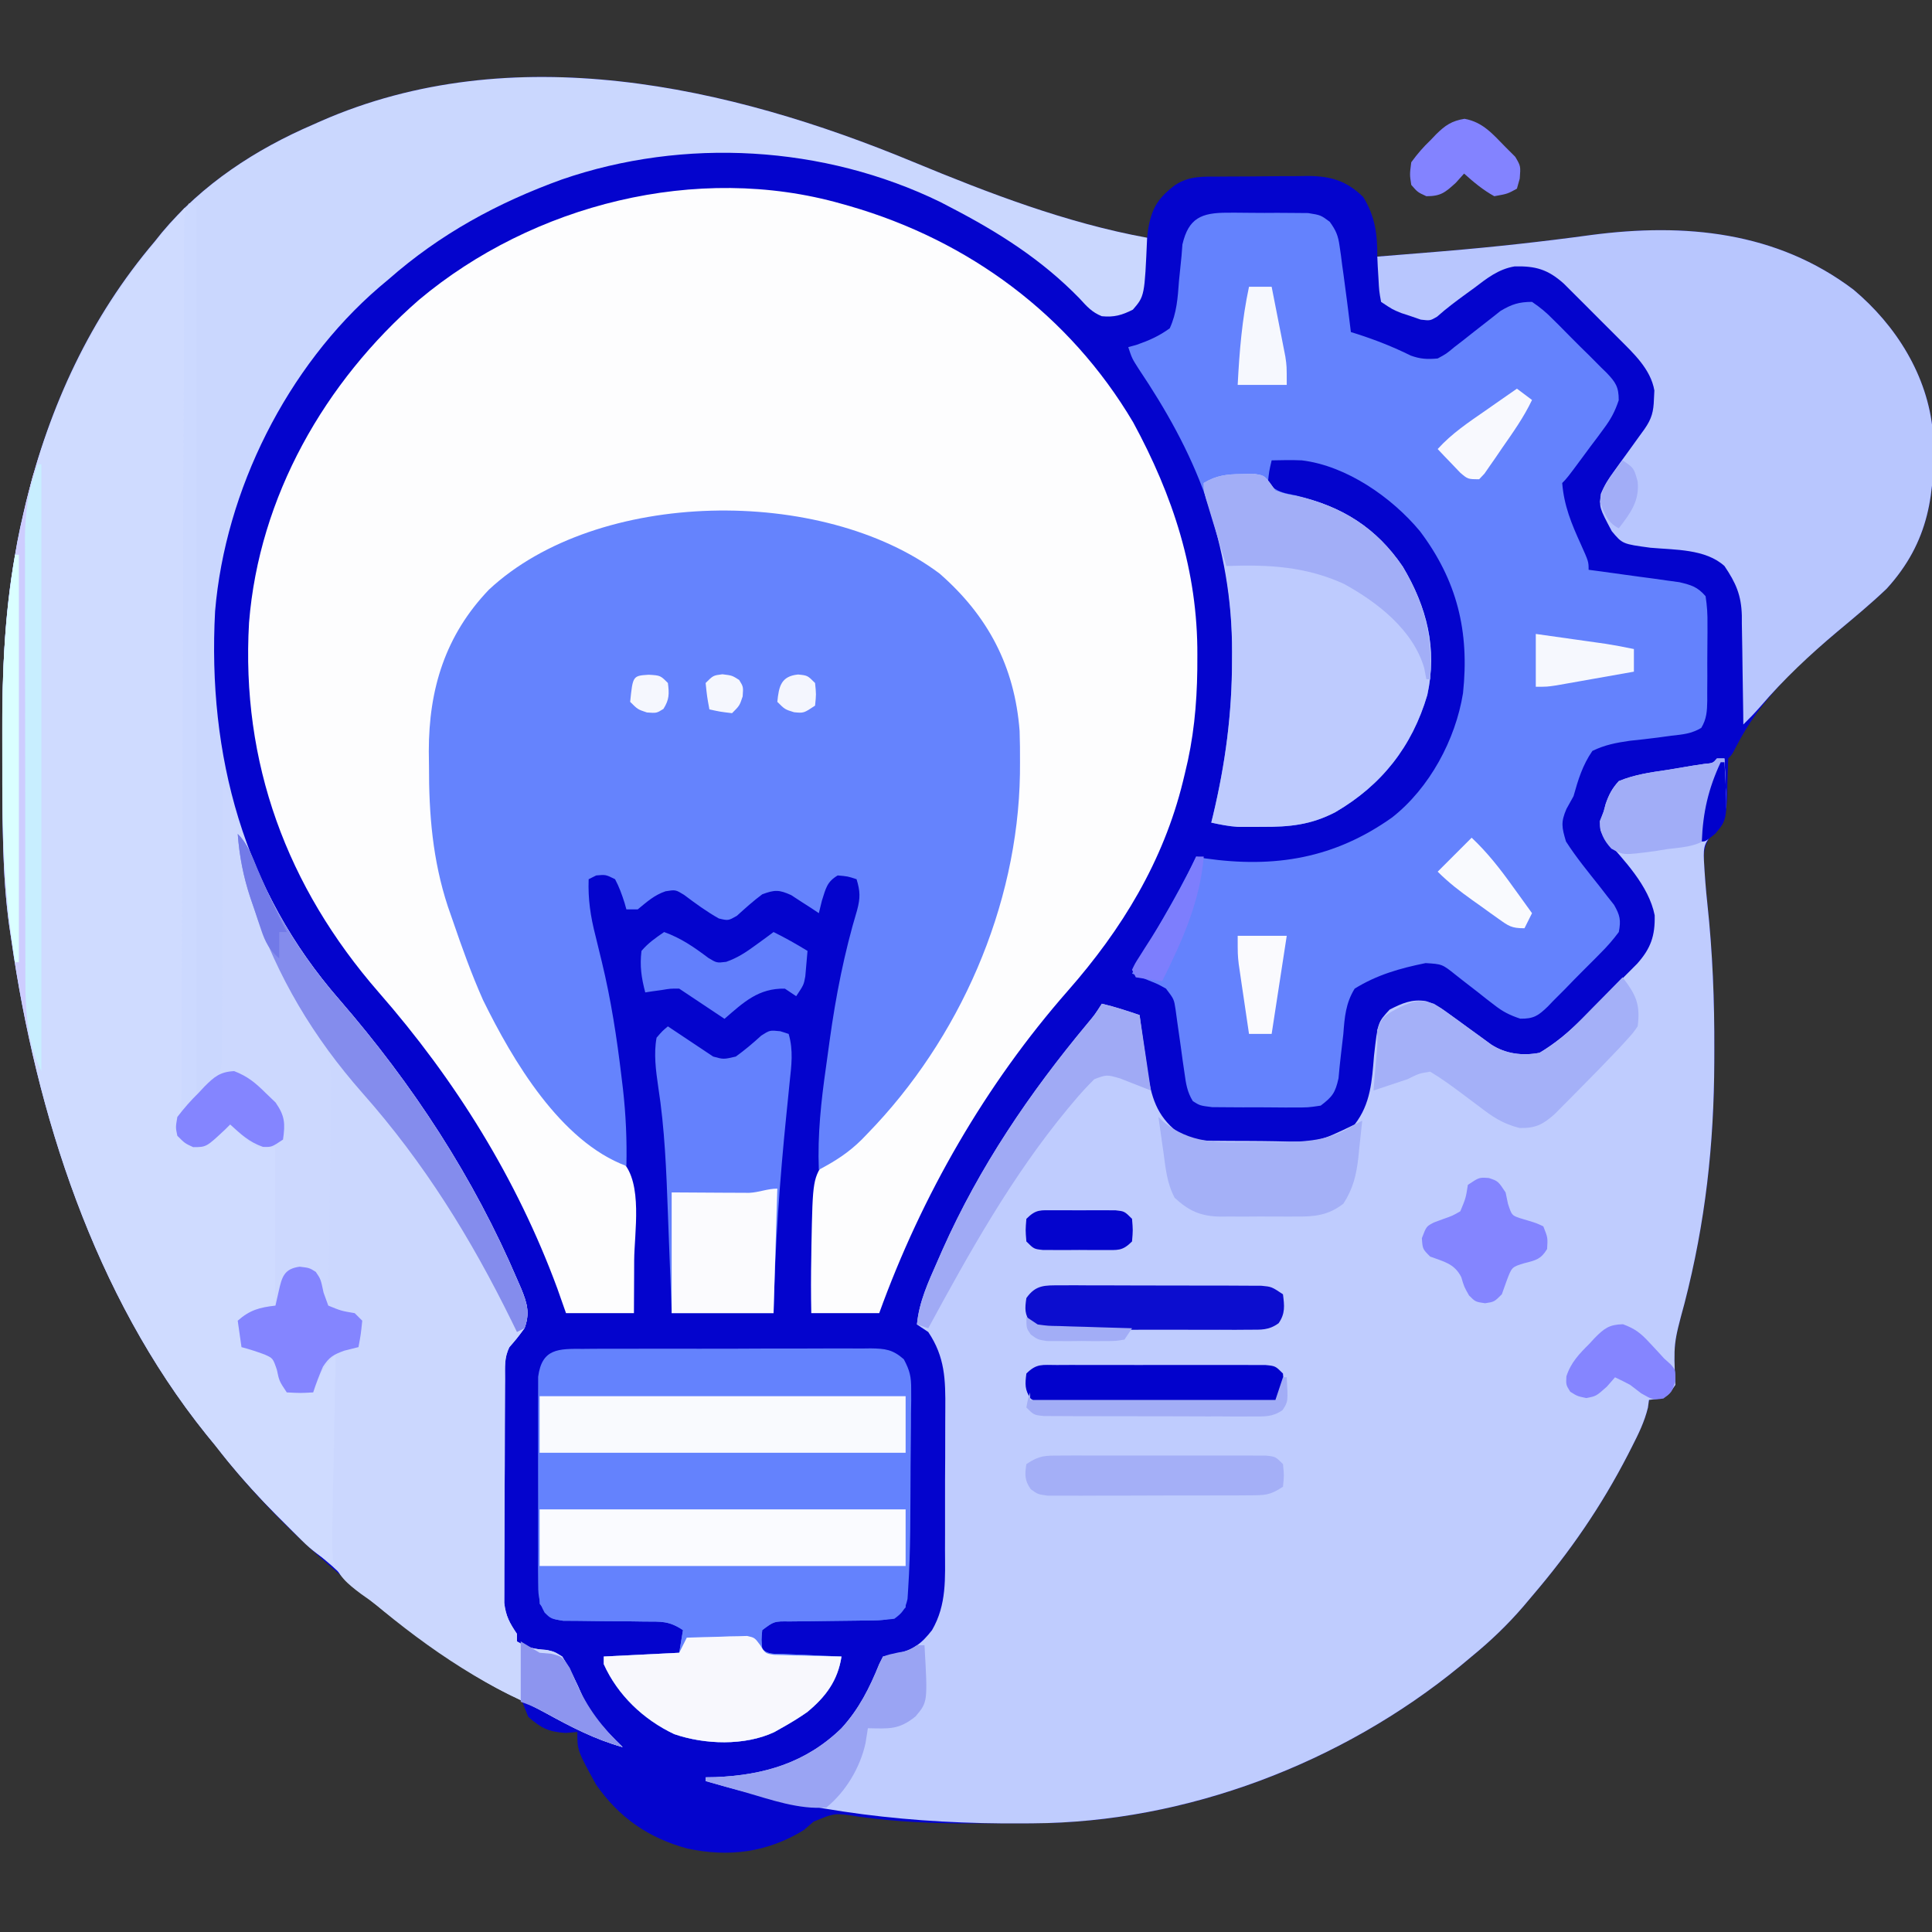
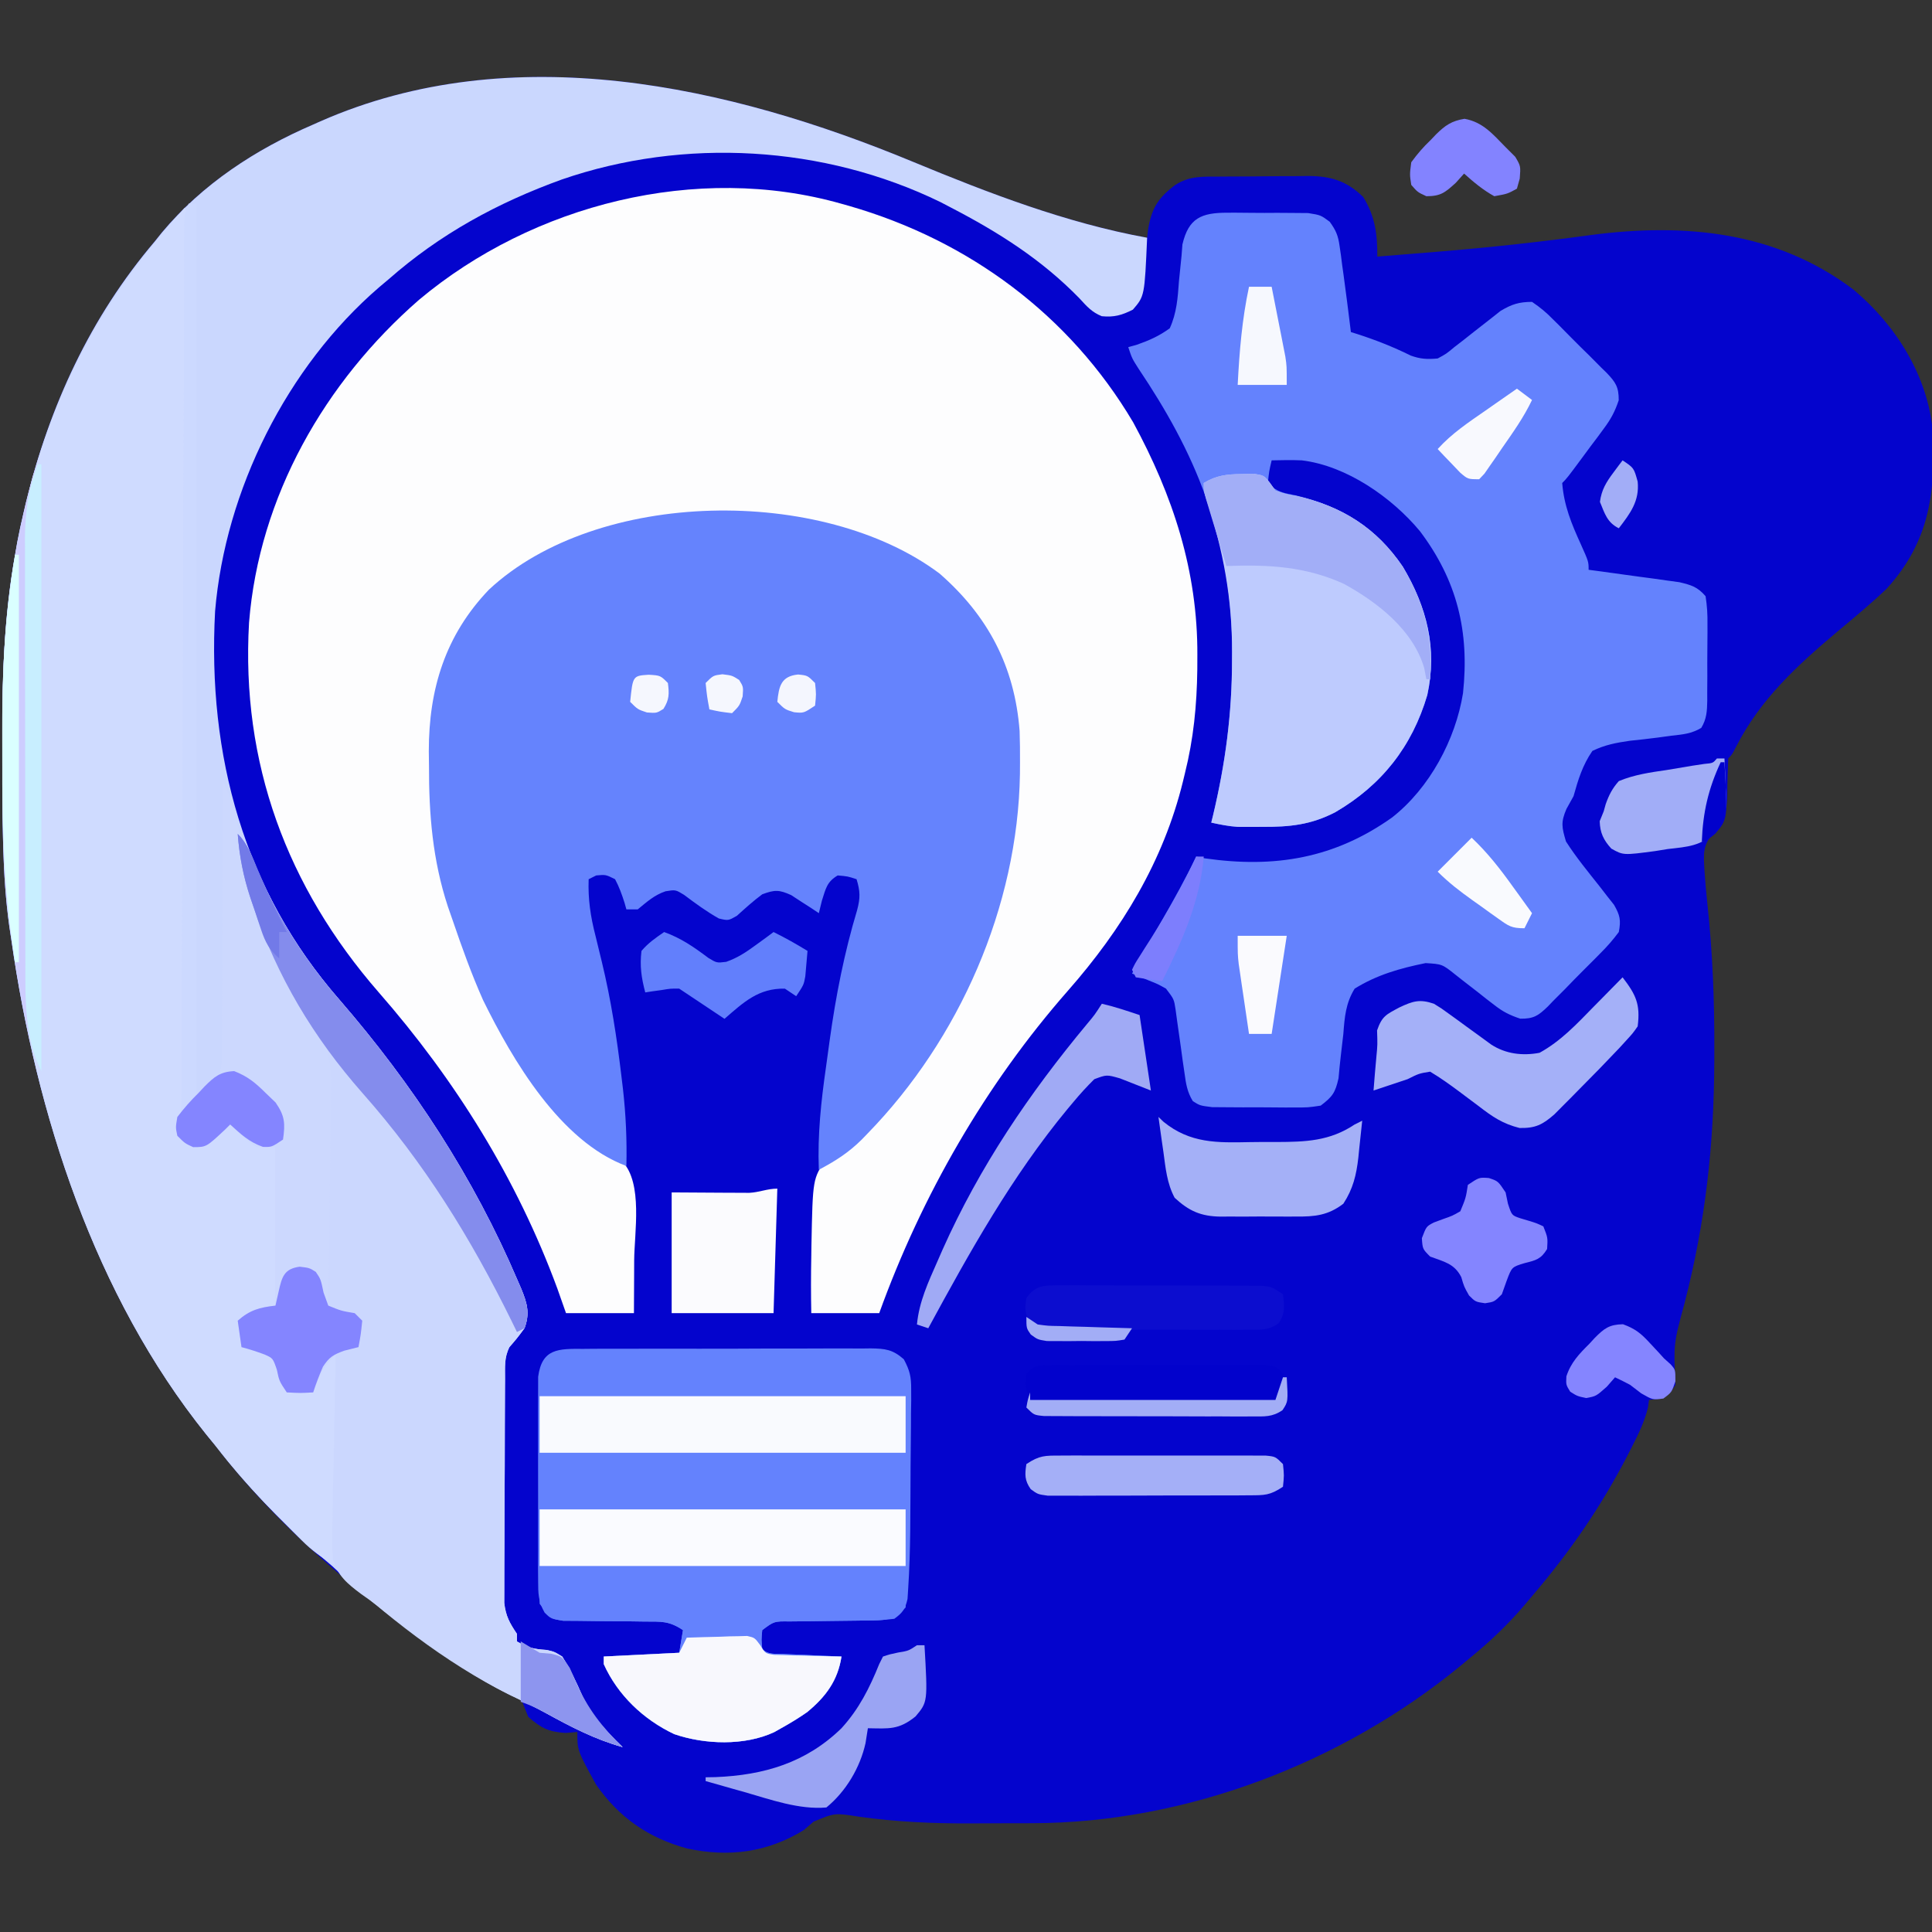
<svg xmlns="http://www.w3.org/2000/svg" version="1.1" width="512" height="512">
  <rect width="100%" height="100%" fill="#333333" stroke="none" />
  <path d="M0 0 C19.984 8.275 40.631 16.214 61.997 20.099 C62.06 19.519 62.124 18.938 62.189 18.341 C63.1 12.529 64.661 9.762 69.341 6.192 C73.207 3.639 76.794 3.919 81.294 3.896 C82.121 3.89 82.947 3.884 83.798 3.878 C85.55 3.869 87.302 3.862 89.054 3.858 C91.723 3.849 94.391 3.818 97.06 3.786 C98.763 3.78 100.466 3.774 102.169 3.771 C103.36 3.752 103.36 3.752 104.575 3.733 C110.591 3.757 114.804 4.966 119.247 9.286 C122.4 14.354 123.043 19.21 122.997 25.099 C128.144 24.693 133.29 24.275 138.435 23.849 C139.215 23.784 139.996 23.719 140.8 23.653 C153.82 22.564 166.773 21.14 179.718 19.369 C204.439 16.133 228.778 18.419 249.185 33.849 C260.438 43.283 268.863 56.622 270.217 71.509 C270.961 87.724 269.313 100.657 257.997 113.099 C253.8 117.108 249.331 120.804 244.874 124.519 C234.263 133.454 224.49 142.426 218.126 154.911 C216.997 157.099 216.997 157.099 215.997 158.099 C215.861 161.378 215.749 164.65 215.743 167.933 C215.603 171.946 215.211 174.269 212.478 177.302 C209.053 181.164 209.457 183.251 209.723 188.195 C209.921 191.008 210.163 193.787 210.467 196.588 C211.863 209.534 212.362 222.331 212.31 235.349 C212.308 236.33 212.306 237.311 212.303 238.321 C212.225 260.485 209.956 281.018 204.4 302.532 C201.5 313.217 201.5 313.217 201.997 324.099 C199.997 327.099 199.997 327.099 197.372 327.786 C196.589 327.889 195.805 327.992 194.997 328.099 C194.905 328.772 194.812 329.444 194.716 330.138 C193.813 333.856 192.227 337.087 190.497 340.474 C190.14 341.176 189.782 341.877 189.414 342.601 C182.303 356.382 174.082 368.308 163.997 380.099 C163.229 381.01 162.461 381.921 161.669 382.86 C157.46 387.741 152.983 392.021 147.997 396.099 C147.012 396.921 146.028 397.743 145.013 398.591 C113.648 424.332 72.268 440.211 31.529 440.267 C30.649 440.27 29.77 440.273 28.864 440.277 C27.012 440.282 25.16 440.284 23.308 440.284 C20.532 440.286 17.757 440.304 14.982 440.323 C5.044 440.354 -4.609 439.913 -14.454 438.53 C-20.788 437.521 -20.788 437.521 -26.378 439.849 C-27.677 440.962 -27.677 440.962 -29.003 442.099 C-38.678 448.023 -48.869 449.35 -59.878 446.974 C-70.134 444.184 -77.884 438.823 -84.003 430.099 C-89.003 421.011 -89.003 421.011 -89.003 416.099 C-90.034 416.181 -91.065 416.264 -92.128 416.349 C-96.692 416.054 -98.562 415.059 -102.003 412.099 C-102.676 410.435 -103.344 408.768 -104.003 407.099 C-105.66 406.409 -107.33 405.749 -109.003 405.099 C-122.002 398.18 -133.643 389.398 -145.003 380.099 C-145.621 379.598 -146.239 379.096 -146.876 378.58 C-160.878 367.176 -174 354.436 -185.003 340.099 C-185.774 339.156 -186.544 338.214 -187.339 337.243 C-216.956 300.385 -232.381 252.362 -239.003 206.099 C-239.18 204.92 -239.357 203.742 -239.54 202.528 C-241.417 188.892 -241.344 175.2 -241.318 161.46 C-241.314 158.726 -241.321 155.993 -241.339 153.259 C-241.449 136.641 -240.949 120.484 -238.003 104.099 C-237.804 102.966 -237.605 101.832 -237.4 100.665 C-236.908 98.083 -236.359 95.531 -235.753 92.974 C-235.544 92.079 -235.335 91.184 -235.119 90.262 C-228.91 64.722 -218.073 41.176 -201.003 21.099 C-200.375 20.314 -199.747 19.529 -199.1 18.72 C-188.359 5.875 -174.265 -3.334 -159.003 -9.901 C-158.376 -10.181 -157.749 -10.46 -157.104 -10.748 C-106.299 -33.092 -48.769 -20.234 0 0 Z " fill="#0404CD" transform="translate(242.003,42.901)" />
-   <path d="M0 0 C0.66 0 1.32 0 2 0 C2.136 2.543 2.234 5.08 2.312 7.625 C2.354 8.338 2.396 9.051 2.439 9.785 C2.533 13.849 2.281 16.13 -0.492 19.207 C-3.234 22.261 -3.623 23.091 -3.438 27.062 C-3.232 30.885 -2.943 34.684 -2.531 38.489 C-1.134 51.436 -0.636 64.233 -0.688 77.25 C-0.69 78.231 -0.692 79.212 -0.694 80.223 C-0.772 102.387 -3.041 122.919 -8.598 144.434 C-11.497 155.118 -11.497 155.118 -11 166 C-13 169 -13 169 -15.625 169.688 C-16.409 169.791 -17.192 169.894 -18 170 C-18.093 170.673 -18.186 171.346 -18.281 172.039 C-19.184 175.758 -20.77 178.988 -22.5 182.375 C-22.857 183.077 -23.215 183.779 -23.583 184.502 C-30.695 198.283 -38.915 210.209 -49 222 C-49.768 222.911 -50.537 223.823 -51.328 224.762 C-55.538 229.642 -60.014 233.922 -65 238 C-65.985 238.822 -66.97 239.645 -67.984 240.492 C-99.343 266.228 -140.582 281.98 -181.293 282.203 C-182.153 282.21 -183.013 282.217 -183.899 282.225 C-213.247 282.411 -239.733 279.309 -268 271 C-268 270.67 -268 270.34 -268 270 C-267.14 269.986 -266.28 269.972 -265.395 269.957 C-252.516 269.437 -241.391 266.144 -232 257 C-227.35 251.902 -224.57 246.353 -222 240 C-221.67 239.34 -221.34 238.68 -221 238 C-219.144 237.598 -219.144 237.598 -217.25 237.188 C-212.903 236.176 -210.789 234.585 -208 231 C-204.071 224.226 -204.545 217.245 -204.566 209.598 C-204.562 208.192 -204.557 206.786 -204.551 205.38 C-204.542 202.443 -204.544 199.505 -204.554 196.568 C-204.565 192.821 -204.545 189.075 -204.516 185.328 C-204.498 182.427 -204.498 179.527 -204.504 176.626 C-204.504 175.246 -204.498 173.865 -204.485 172.484 C-204.424 164.613 -204.545 158.645 -209 152 C-209.99 151.34 -210.98 150.68 -212 150 C-211.42 143.935 -208.99 138.764 -206.562 133.25 C-206.117 132.234 -205.672 131.219 -205.213 130.173 C-195.407 108.191 -182.23 88.752 -166.848 70.277 C-164.893 67.94 -164.893 67.94 -163 65 C-159.589 65.787 -156.315 66.883 -153 68 C-152.91 68.69 -152.82 69.381 -152.728 70.092 C-152.302 73.253 -151.839 76.407 -151.375 79.562 C-151.234 80.649 -151.094 81.735 -150.949 82.854 C-149.915 89.657 -148.53 94.598 -143 99 C-139.331 101.484 -135.517 101.323 -131.234 101.336 C-130.106 101.346 -130.106 101.346 -128.955 101.356 C-127.365 101.366 -125.774 101.371 -124.184 101.371 C-121.772 101.375 -119.361 101.411 -116.949 101.449 C-105.778 101.728 -105.778 101.728 -96 97 C-91.747 91.535 -91.422 85.486 -90.875 78.812 C-89.879 69.947 -89.879 69.947 -86.73 66.555 C-83.459 64.878 -80.801 63.703 -77.096 64.314 C-74.686 65.103 -73.042 66.193 -70.996 67.688 C-70.256 68.221 -69.515 68.755 -68.752 69.305 C-67.606 70.144 -67.606 70.144 -66.438 71 C-64.918 72.108 -63.396 73.212 -61.871 74.312 C-61.2 74.804 -60.529 75.295 -59.838 75.801 C-55.972 78.323 -51.48 78.855 -47 78 C-42.719 75.391 -39.215 72.472 -35.672 68.938 C-35.197 68.464 -34.722 67.991 -34.232 67.504 C-33.238 66.511 -32.247 65.516 -31.258 64.519 C-29.747 62.997 -28.226 61.486 -26.703 59.977 C-25.734 59.006 -24.765 58.035 -23.797 57.062 C-22.487 55.75 -22.487 55.75 -21.151 54.41 C-17.497 50.317 -16.368 46.98 -16.492 41.559 C-18.051 33.707 -24.653 26.919 -29.812 21.07 C-31 19 -31 19 -30.938 16.742 C-30.628 15.837 -30.319 14.932 -30 14 C-29.741 13.013 -29.741 13.013 -29.477 12.006 C-28.607 9.517 -27.793 7.948 -26 6 C-21.885 4.305 -17.701 3.697 -13.312 3.062 C-11.017 2.68 -8.721 2.296 -6.426 1.91 C-4.901 1.68 -4.901 1.68 -3.345 1.446 C-1.05 1.237 -1.05 1.237 0 0 Z " fill="#BFCCFE" transform="translate(455,201)" />
  <path d="M0 0 C19.984 8.275 40.631 16.214 61.997 20.099 C61.322 35.564 61.322 35.564 58.224 39.153 C55.327 40.629 53.234 41.221 49.986 40.899 C47.323 39.827 45.996 38.276 44.06 36.161 C34.079 25.904 22.63 18.65 9.997 12.099 C9.076 11.617 8.154 11.134 7.204 10.638 C-23.684 -4.399 -60.678 -6.519 -93.104 4.661 C-110.158 10.834 -125.334 19.086 -139.003 31.099 C-139.843 31.806 -140.684 32.514 -141.55 33.243 C-165.935 54.259 -182.312 87.005 -185.003 119.099 C-187.05 157.284 -177.411 192.929 -152.003 222.099 C-132.586 244.531 -116.484 269.104 -104.815 296.474 C-104.511 297.169 -104.207 297.865 -103.894 298.581 C-102.306 302.462 -101.54 305.097 -103.003 309.099 C-105.003 311.786 -105.003 311.786 -107.003 314.099 C-108.429 316.952 -108.146 319.391 -108.164 322.58 C-108.169 323.246 -108.174 323.911 -108.179 324.596 C-108.193 326.801 -108.2 329.007 -108.206 331.212 C-108.212 332.744 -108.217 334.276 -108.223 335.808 C-108.234 339.024 -108.239 342.239 -108.243 345.455 C-108.248 349.571 -108.272 353.686 -108.301 357.802 C-108.32 360.969 -108.325 364.135 -108.326 367.302 C-108.329 368.819 -108.337 370.336 -108.35 371.853 C-108.368 373.978 -108.366 376.103 -108.359 378.229 C-108.363 379.437 -108.366 380.646 -108.37 381.891 C-107.969 385.392 -106.946 387.211 -105.003 390.099 C-105.003 390.759 -105.003 391.419 -105.003 392.099 C-102.157 393.759 -100.589 394.126 -97.19 394.349 C-95.093 394.813 -95.093 394.813 -93.003 396.099 C-90.857 399.501 -89.234 402.936 -87.643 406.618 C-85.061 412.095 -81.312 415.909 -77.003 420.099 C-84.294 418.052 -90.639 414.756 -97.241 411.134 C-100.444 409.38 -103.702 407.787 -107.003 406.224 C-124.161 397.69 -140.041 385.092 -154.003 372.099 C-155.249 371.032 -156.499 369.97 -157.753 368.911 C-167.748 360.173 -176.865 350.581 -185.003 340.099 C-186.165 338.679 -186.165 338.679 -187.35 337.231 C-216.951 300.36 -232.381 252.367 -239.003 206.099 C-239.18 204.92 -239.357 203.742 -239.54 202.528 C-241.417 188.892 -241.344 175.2 -241.318 161.46 C-241.314 158.726 -241.321 155.993 -241.339 153.259 C-241.449 136.641 -240.949 120.484 -238.003 104.099 C-237.804 102.966 -237.605 101.832 -237.4 100.665 C-236.908 98.083 -236.359 95.531 -235.753 92.974 C-235.544 92.079 -235.335 91.184 -235.119 90.262 C-228.91 64.722 -218.073 41.176 -201.003 21.099 C-200.375 20.314 -199.747 19.529 -199.1 18.72 C-188.359 5.875 -174.265 -3.334 -159.003 -9.901 C-158.376 -10.181 -157.749 -10.46 -157.104 -10.748 C-106.299 -33.092 -48.769 -20.234 0 0 Z " fill="#CAD7FE" transform="translate(242.003,42.901)" />
  <path d="M0 0 C1.057 0.298 1.057 0.298 2.135 0.602 C33.745 9.736 60.466 29.461 77.312 57.938 C87.859 77.386 94.418 97.322 94.312 119.625 C94.305 121.476 94.305 121.476 94.298 123.365 C94.176 132.905 93.316 141.756 91 151 C90.834 151.691 90.667 152.381 90.496 153.093 C85.305 174.253 74.314 192.277 60.039 208.516 C38.156 233.441 21.263 262.838 10 294 C4.06 294 -1.88 294 -8 294 C-8.103 288.984 -8.101 284.012 -8 279 C-7.983 277.595 -7.983 277.595 -7.965 276.161 C-7.617 258.346 -7.617 258.346 -4.027 253.137 C-1.457 251.169 1.201 249.622 4 248 C27.064 227.875 40.153 196.761 45 167 C45.18 165.948 45.361 164.896 45.547 163.812 C47.781 145.013 47.056 123.907 34.961 108.383 C21.859 93.209 4.24 86.158 -15.5 84.181 C-41.906 82.27 -70.713 83.716 -91.75 101.625 C-101.672 111.051 -107.466 123.501 -108.161 137.165 C-108.669 178.137 -98.497 215.25 -69.562 245.75 C-66.151 249.137 -62.211 251.479 -58.039 253.836 C-52.581 259.629 -54.89 272.615 -54.938 280.062 C-54.943 281.419 -54.947 282.775 -54.951 284.131 C-54.963 287.421 -54.981 290.71 -55 294 C-60.94 294 -66.88 294 -73 294 C-73.763 291.834 -74.526 289.669 -75.312 287.438 C-86.024 258.389 -102.317 232.205 -122.656 208.957 C-146.975 181.029 -159.162 148.157 -157 111 C-154.336 77.599 -136.942 47.213 -111.938 25.438 C-81.781 0.17 -38.305 -10.891 0 0 Z " fill="#FDFDFE" transform="translate(223,54)" />
  <path d="M0 0 C0.695 -0.002 1.39 -0.005 2.106 -0.007 C3.572 -0.006 5.038 0.007 6.504 0.032 C8.743 0.066 10.979 0.053 13.219 0.033 C14.646 0.04 16.073 0.05 17.5 0.062 C19.441 0.079 19.441 0.079 21.422 0.095 C24.75 0.629 24.75 0.629 27.14 2.398 C28.819 4.725 29.38 6.081 29.762 8.895 C29.939 10.107 29.939 10.107 30.119 11.344 C30.224 12.18 30.329 13.017 30.438 13.879 C30.612 15.111 30.612 15.111 30.791 16.367 C31.13 18.786 31.445 21.206 31.75 23.629 C31.85 24.418 31.95 25.208 32.053 26.021 C32.288 27.89 32.52 29.76 32.75 31.629 C33.295 31.799 33.841 31.969 34.402 32.145 C39.332 33.729 43.966 35.563 48.609 37.859 C51.214 38.796 52.989 38.877 55.75 38.629 C58.042 37.39 58.042 37.39 60.184 35.602 C61.405 34.661 61.405 34.661 62.65 33.701 C63.488 33.038 64.325 32.375 65.188 31.691 C66.845 30.38 68.51 29.079 70.184 27.789 C70.916 27.208 71.649 26.626 72.404 26.028 C75.363 24.263 77.289 23.637 80.75 23.629 C82.988 25.145 84.553 26.447 86.402 28.352 C86.907 28.849 87.411 29.347 87.931 29.86 C88.991 30.915 90.042 31.979 91.084 33.051 C92.683 34.687 94.315 36.282 95.955 37.877 C96.981 38.908 98.006 39.941 99.027 40.977 C99.517 41.452 100.006 41.927 100.51 42.417 C102.906 44.932 103.753 46.179 103.727 49.702 C102.747 52.638 101.685 54.643 99.844 57.117 C99.265 57.905 98.686 58.694 98.09 59.506 C97.483 60.31 96.876 61.113 96.25 61.941 C95.339 63.176 95.339 63.176 94.41 64.436 C90.039 70.34 90.039 70.34 88.75 71.629 C89.226 77.635 91.196 82.386 93.666 87.818 C95.75 92.466 95.75 92.466 95.75 94.629 C96.547 94.734 97.344 94.84 98.165 94.948 C101.778 95.434 105.389 95.937 109 96.441 C110.254 96.607 111.509 96.773 112.801 96.943 C114.006 97.114 115.211 97.285 116.453 97.461 C117.563 97.613 118.674 97.765 119.817 97.921 C123.009 98.691 124.594 99.141 126.75 101.629 C127.144 104.24 127.288 106.426 127.246 109.035 C127.248 109.756 127.249 110.477 127.251 111.22 C127.249 112.743 127.237 114.267 127.217 115.79 C127.188 118.121 127.196 120.45 127.209 122.781 C127.203 124.262 127.194 125.742 127.184 127.223 C127.187 127.92 127.189 128.617 127.192 129.335 C127.139 132.077 127.037 134.155 125.599 136.531 C123.001 138.073 120.726 138.269 117.727 138.594 C116.541 138.756 115.355 138.917 114.133 139.084 C111.64 139.404 109.142 139.691 106.641 139.943 C102.99 140.476 100.076 141.019 96.75 142.629 C94.137 146.409 92.98 150.239 91.75 154.629 C91.131 155.743 90.513 156.856 89.875 158.004 C88.347 161.568 88.644 162.874 89.75 166.629 C92.474 170.883 95.689 174.773 98.822 178.729 C99.449 179.543 100.077 180.357 100.723 181.195 C101.303 181.927 101.883 182.659 102.481 183.412 C104.069 186.187 104.351 187.479 103.75 190.629 C102.201 192.699 100.747 194.381 98.93 196.184 C98.433 196.689 97.937 197.195 97.426 197.716 C96.375 198.78 95.317 199.837 94.253 200.888 C92.63 202.499 91.041 204.14 89.453 205.785 C88.426 206.816 87.398 207.844 86.367 208.871 C85.659 209.61 85.659 209.61 84.936 210.364 C82.416 212.799 81.205 213.634 77.648 213.592 C74.867 212.668 73.061 211.769 70.77 209.977 C70.081 209.447 69.392 208.918 68.682 208.373 C67.982 207.818 67.283 207.263 66.562 206.691 C65.153 205.599 63.743 204.506 62.332 203.414 C61.716 202.928 61.099 202.442 60.464 201.942 C56.943 199.132 56.943 199.132 52.547 198.859 C45.756 200.236 39.649 201.967 33.75 205.629 C31.371 209.485 31.084 213.164 30.75 217.629 C30.526 219.63 30.301 221.631 30.052 223.629 C29.823 225.542 29.647 227.46 29.473 229.379 C28.619 233.219 27.858 234.272 24.75 236.629 C21.406 237.131 21.406 237.131 17.465 237.125 C16.767 237.126 16.07 237.128 15.351 237.129 C13.881 237.128 12.411 237.116 10.941 237.095 C8.691 237.066 6.443 237.075 4.193 237.088 C2.763 237.082 1.333 237.073 -0.098 237.062 C-1.397 237.053 -2.697 237.043 -4.035 237.033 C-7.25 236.629 -7.25 236.629 -9.128 235.455 C-10.648 232.981 -10.953 230.847 -11.348 227.973 C-11.509 226.868 -11.671 225.763 -11.838 224.625 C-12.073 222.894 -12.073 222.894 -12.312 221.129 C-12.63 218.847 -12.954 216.565 -13.285 214.285 C-13.423 213.273 -13.561 212.26 -13.703 211.217 C-14.13 208.408 -14.13 208.408 -16.25 205.629 C-18.426 204.407 -18.426 204.407 -20.875 203.441 C-22.101 202.925 -22.101 202.925 -23.352 202.398 C-23.978 202.144 -24.605 201.891 -25.25 201.629 C-22.624 196.857 -19.957 192.111 -17.238 187.392 C-14.067 181.883 -11.002 176.362 -8.25 170.629 C-7.468 170.787 -6.685 170.946 -5.879 171.109 C12.553 173.748 28.384 171.118 43.676 160.262 C53.571 152.495 60.478 139.68 62.461 127.336 C64.205 111.007 60.91 97.481 51.047 84.395 C43.63 75.464 31.629 67.073 19.75 65.629 C18.314 65.566 16.875 65.542 15.438 65.566 C13.612 65.597 13.612 65.597 11.75 65.629 C11.072 68.53 11.072 68.53 10.75 71.629 C13.236 74.115 14.833 74.224 18.25 74.941 C30.318 77.843 39.491 83.474 46.5 93.816 C52.889 104.519 55.691 115.463 53 127.816 C48.974 141.455 40.924 151.697 28.633 158.863 C22.147 162.241 16.475 162.791 9.25 162.754 C8.504 162.758 7.757 162.762 6.988 162.766 C6.26 162.764 5.532 162.763 4.781 162.762 C4.127 162.761 3.473 162.759 2.799 162.758 C0.387 162.606 -1.892 162.145 -4.25 161.629 C-4.099 161.014 -3.947 160.399 -3.791 159.766 C-0.496 145.935 1.261 132.681 1.25 118.504 C1.254 117.829 1.258 117.154 1.262 116.459 C1.299 103.195 -0.57 90.187 -4.938 77.629 C-5.192 76.887 -5.446 76.145 -5.708 75.38 C-10.046 63.157 -16.258 52.16 -23.465 41.422 C-25.25 38.629 -25.25 38.629 -26.25 35.629 C-25.101 35.305 -25.101 35.305 -23.929 34.975 C-20.652 33.822 -18.066 32.677 -15.25 30.629 C-13.402 26.57 -13.128 22.545 -12.812 18.129 C-12.599 15.888 -12.371 13.648 -12.129 11.41 C-12.014 9.926 -12.014 9.926 -11.897 8.412 C-10.266 1.395 -6.834 -0.004 0 0 Z " fill="#6482FD" transform="translate(325.25,56.371)" />
  <path d="M0 0 C12.809 11.189 19.893 24.592 21.206 41.686 C21.303 44.481 21.329 47.265 21.312 50.062 C21.307 51.068 21.301 52.074 21.295 53.111 C20.73 88.275 5.241 123.436 -19.125 148.438 C-19.604 148.934 -20.082 149.431 -20.575 149.942 C-24.096 153.454 -27.644 155.703 -32 158 C-32.367 148.711 -31.399 139.815 -30.083 130.648 C-29.753 128.335 -29.44 126.02 -29.129 123.705 C-27.513 112.014 -25.262 100.509 -21.854 89.197 C-20.982 85.932 -21.033 84.192 -22 81 C-24.345 80.23 -24.345 80.23 -27 80 C-29.884 81.709 -30.147 83.457 -31.188 86.688 C-31.456 87.781 -31.724 88.874 -32 90 C-32.664 89.555 -33.328 89.111 -34.012 88.652 C-34.895 88.086 -35.778 87.521 -36.688 86.938 C-37.558 86.369 -38.428 85.801 -39.324 85.215 C-42.533 83.758 -43.725 83.778 -47 85 C-49.38 86.772 -51.522 88.707 -53.719 90.699 C-56 92 -56 92 -58.5 91.406 C-61.777 89.563 -64.717 87.401 -67.719 85.145 C-69.967 83.772 -69.967 83.772 -72.617 84.195 C-75.633 85.214 -77.55 87.001 -80 89 C-80.99 89 -81.98 89 -83 89 C-83.159 88.434 -83.317 87.868 -83.48 87.285 C-84.185 85.071 -84.902 83.05 -86 81 C-88.476 79.77 -88.476 79.77 -91 80 C-91.99 80.495 -91.99 80.495 -93 81 C-93.199 86.273 -92.506 90.884 -91.188 96 C-90.816 97.522 -90.446 99.044 -90.078 100.566 C-89.803 101.696 -89.803 101.696 -89.521 102.848 C-87.08 112.923 -85.535 122.964 -84.312 133.25 C-84.181 134.339 -84.049 135.428 -83.914 136.551 C-83.141 143.398 -82.838 150.111 -83 157 C-100.489 150.509 -113.166 128.969 -121 113 C-124.045 106.139 -126.579 99.101 -129 92 C-129.432 90.76 -129.864 89.52 -130.309 88.242 C-134.349 75.958 -135.345 63.812 -135.312 50.938 C-135.329 49.666 -135.345 48.394 -135.361 47.084 C-135.37 30.598 -130.984 16.323 -119.414 4.25 C-90.666 -22.544 -31.067 -23.3 0 0 Z " fill="#6583FD" transform="translate(249,152)" />
  <path d="M0 0 C1.73 3.46 1.114 7.463 1.089 11.269 C1.086 12.242 1.084 13.215 1.081 14.217 C1.072 17.498 1.055 20.778 1.038 24.059 C1.029 26.402 1.021 28.746 1.013 31.089 C0.991 37.469 0.962 43.849 0.932 50.229 C0.905 56.217 0.881 62.204 0.858 68.192 C0.808 80.772 0.751 93.353 0.693 105.933 C0.643 116.739 0.598 127.544 0.558 138.35 C0.51 150.886 0.46 163.422 0.404 175.957 C0.374 182.598 0.346 189.238 0.321 195.879 C0.298 202.119 0.27 208.36 0.238 214.6 C0.227 216.897 0.218 219.195 0.21 221.492 C0.2 224.614 0.183 227.736 0.165 230.858 C0.162 232.24 0.162 232.24 0.16 233.651 C0.114 239.886 0.114 239.886 -1 241 C-1.25 243.458 -1.25 243.458 -1 246 C-0.01 246.99 -0.01 246.99 1 248 C6.562 247.874 9.099 245.622 13 242 C14.4 243.53 15.799 245.06 17.199 246.59 C19.295 248.449 19.295 248.449 24 249 C24 262.86 24 276.72 24 291 C19.545 292.98 19.545 292.98 15 295 C15 297.31 15 299.62 15 302 C17.018 302.456 19.036 302.911 21.055 303.367 C23 304 23 304 25 306 C25.719 308.318 26.391 310.651 27 313 C29.31 313 31.62 313 34 313 C35.32 310.03 36.64 307.06 38 304 C38.66 304 39.32 304 40 304 C40 322.48 40 340.96 40 360 C36.223 357.734 33.888 356.144 30.891 353.156 C30.14 352.41 29.39 351.664 28.617 350.895 C27.836 350.105 27.055 349.314 26.25 348.5 C25.443 347.687 24.636 346.874 23.805 346.036 C18.139 340.276 12.908 334.422 8 328 C7.23 327.059 6.461 326.118 5.668 325.148 C-23.955 288.295 -39.379 240.262 -46 194 C-46.177 192.822 -46.355 191.644 -46.537 190.43 C-48.414 176.793 -48.341 163.101 -48.316 149.361 C-48.311 146.627 -48.318 143.894 -48.336 141.16 C-48.446 124.542 -47.946 108.385 -45 92 C-44.801 90.867 -44.602 89.734 -44.398 88.566 C-43.906 85.985 -43.356 83.432 -42.75 80.875 C-42.541 79.98 -42.332 79.085 -42.116 78.163 C-34.756 47.89 -20.874 22.983 0 0 Z " fill="#CFDBFF" transform="translate(49,55)" />
  <path d="M0 0 C1.322 -0.013 1.322 -0.013 2.671 -0.026 C5.591 -0.049 8.509 -0.042 11.428 -0.033 C13.454 -0.038 15.481 -0.044 17.507 -0.052 C21.757 -0.062 26.006 -0.058 30.255 -0.043 C35.704 -0.026 41.153 -0.049 46.602 -0.084 C50.787 -0.106 54.972 -0.105 59.158 -0.097 C61.167 -0.096 63.176 -0.103 65.185 -0.117 C67.994 -0.135 70.801 -0.12 73.609 -0.098 C74.441 -0.109 75.273 -0.121 76.13 -0.133 C79.99 -0.069 81.946 0.161 84.888 2.75 C86.468 5.719 86.862 7.367 86.839 10.7 C86.842 11.705 86.845 12.71 86.848 13.746 C86.822 15.362 86.822 15.362 86.795 17.01 C86.79 18.692 86.79 18.692 86.785 20.407 C86.769 23.991 86.725 27.575 86.682 31.158 C86.67 33.548 86.661 35.937 86.653 38.326 C86.639 40.638 86.624 42.949 86.608 45.26 C86.6 46.325 86.593 47.39 86.585 48.487 C86.522 53.536 86.372 58.574 86.042 63.613 C85.986 64.488 85.93 65.364 85.873 66.266 C85.275 68.957 84.582 69.917 82.369 71.533 C79.813 71.84 77.486 71.974 74.928 71.975 C73.843 71.995 73.843 71.995 72.736 72.015 C70.426 72.056 68.117 72.077 65.807 72.096 C63.494 72.12 61.181 72.148 58.867 72.188 C57.429 72.212 55.989 72.227 54.55 72.231 C50.512 72.183 50.512 72.183 47.369 74.533 C47.119 77.075 47.119 77.075 47.369 79.533 C48.953 81.117 50.647 80.753 52.842 80.85 C53.741 80.892 54.64 80.934 55.567 80.977 C56.512 81.016 57.458 81.055 58.432 81.096 C59.856 81.161 59.856 81.161 61.309 81.227 C63.662 81.333 66.016 81.435 68.369 81.533 C67.397 87.911 64.201 92.203 59.252 96.276 C57.014 97.832 54.754 99.214 52.369 100.533 C51.464 101.046 51.464 101.046 50.541 101.569 C42.698 105.235 32.113 104.87 24.057 102.096 C15.917 98.264 9.054 91.741 5.369 83.533 C5.369 82.873 5.369 82.213 5.369 81.533 C15.269 81.038 15.269 81.038 25.369 80.533 C25.699 78.553 26.029 76.573 26.369 74.533 C22.636 72.044 20.64 72.28 16.182 72.26 C14.747 72.24 13.312 72.219 11.877 72.198 C9.619 72.175 7.361 72.158 5.103 72.153 C2.92 72.143 0.739 72.109 -1.443 72.073 C-3.402 72.06 -3.402 72.06 -5.4 72.048 C-8.631 71.533 -8.631 71.533 -10.308 69.887 C-12.001 66.874 -12.011 64.81 -12.019 61.36 C-12.028 60.112 -12.038 58.863 -12.047 57.578 C-12.042 56.219 -12.036 54.861 -12.029 53.502 C-12.031 52.105 -12.034 50.708 -12.038 49.311 C-12.042 46.385 -12.036 43.46 -12.022 40.535 C-12.005 36.789 -12.014 33.043 -12.032 29.297 C-12.043 26.413 -12.04 23.529 -12.032 20.645 C-12.03 19.264 -12.033 17.883 -12.04 16.501 C-12.047 14.57 -12.033 12.639 -12.019 10.707 C-12.016 9.609 -12.014 8.511 -12.012 7.379 C-11.007 -0.126 -6.671 -0.052 0 0 Z " fill="#6482FD" transform="translate(154.631,357.467)" />
-   <path d="M0 0 C11.254 9.434 19.678 22.774 21.032 37.661 C21.776 53.875 20.128 66.808 8.812 79.25 C4.615 83.26 0.146 86.956 -4.311 90.67 C-11.546 96.762 -18.414 103.178 -24.566 110.375 C-26.043 112.082 -27.583 113.664 -29.188 115.25 C-29.197 114.226 -29.206 113.203 -29.216 112.148 C-29.256 108.325 -29.322 104.503 -29.395 100.681 C-29.423 99.031 -29.444 97.382 -29.458 95.732 C-29.48 93.35 -29.527 90.971 -29.578 88.59 C-29.579 87.86 -29.581 87.131 -29.582 86.379 C-29.734 80.961 -31.15 77.749 -34.188 73.25 C-39.222 68.69 -47.333 68.991 -53.816 68.404 C-61.225 67.405 -61.225 67.405 -64.055 64.008 C-67.356 57.797 -67.356 57.797 -66.963 54.184 C-66.06 51.932 -64.923 50.177 -63.5 48.211 C-62.966 47.466 -62.433 46.721 -61.883 45.953 C-61.323 45.185 -60.764 44.417 -60.188 43.625 C-59.082 42.092 -57.978 40.558 -56.875 39.023 C-56.138 38.009 -56.138 38.009 -55.387 36.974 C-53.456 34.198 -52.983 32.351 -52.875 29 C-52.838 28.252 -52.8 27.505 -52.762 26.734 C-53.734 21.059 -58.321 16.861 -62.25 12.922 C-62.723 12.447 -63.196 11.972 -63.684 11.482 C-64.676 10.488 -65.671 9.497 -66.669 8.508 C-68.191 6.997 -69.701 5.476 -71.211 3.953 C-72.182 2.984 -73.153 2.015 -74.125 1.047 C-75 0.174 -75.876 -0.699 -76.777 -1.599 C-80.995 -5.364 -84.232 -6.282 -89.802 -6.151 C-94.088 -5.431 -97.107 -3.027 -100.5 -0.438 C-101.534 0.312 -101.534 0.312 -102.588 1.076 C-105.27 3.029 -107.874 4.971 -110.352 7.18 C-112.188 8.25 -112.188 8.25 -114.66 7.957 C-115.515 7.662 -116.369 7.367 -117.25 7.062 C-118.107 6.78 -118.964 6.498 -119.848 6.207 C-122.188 5.25 -122.188 5.25 -125.188 3.25 C-125.699 0.43 -125.699 0.43 -125.875 -2.875 C-125.941 -3.971 -126.006 -5.066 -126.074 -6.195 C-126.13 -7.46 -126.13 -7.46 -126.188 -8.75 C-125.3 -8.82 -124.413 -8.89 -123.498 -8.962 C-119.248 -9.301 -114.999 -9.648 -110.75 -10 C-109.579 -10.097 -109.579 -10.097 -108.385 -10.196 C-95.365 -11.285 -82.412 -12.709 -69.467 -14.479 C-44.746 -17.716 -20.406 -15.429 0 0 Z " fill="#B8C6FE" transform="translate(491.188,76.75)" />
  <path d="M0 0 C2.657 2.657 3.659 5.77 5.062 9.188 C10.593 22.175 17.721 33.347 27 44 C46.417 66.432 62.519 91.005 74.188 118.375 C74.491 119.071 74.795 119.766 75.108 120.483 C76.696 124.363 77.462 126.998 76 131 C74 133.688 74 133.688 72 136 C70.573 138.853 70.857 141.292 70.839 144.482 C70.831 145.48 70.831 145.48 70.824 146.498 C70.809 148.703 70.802 150.908 70.797 153.113 C70.791 154.645 70.785 156.178 70.78 157.71 C70.769 160.925 70.763 164.141 70.76 167.356 C70.754 171.472 70.73 175.588 70.702 179.704 C70.683 182.87 70.678 186.036 70.676 189.203 C70.673 190.72 70.665 192.237 70.652 193.754 C70.635 195.88 70.637 198.004 70.644 200.13 C70.64 201.339 70.636 202.547 70.633 203.793 C71.034 207.293 72.057 209.113 74 212 C74 212.66 74 213.32 74 214 C76.846 215.66 78.414 216.027 81.812 216.25 C83.91 216.715 83.91 216.715 86 218 C88.145 221.402 89.768 224.837 91.359 228.52 C93.941 233.997 97.691 237.811 102 242 C94.709 239.953 88.363 236.657 81.762 233.035 C78.559 231.281 75.301 229.688 72 228.125 C61.489 222.898 52.022 215.859 42.625 208.875 C41.996 208.409 41.366 207.943 40.718 207.462 C39.499 206.543 38.293 205.606 37.102 204.65 C35.667 203.523 34.192 202.447 32.686 201.418 C29.052 198.69 26.425 196.571 25.211 192.084 C24.96 188.606 24.987 185.235 25.121 181.75 C25.134 180.496 25.147 179.242 25.16 177.95 C25.201 174.641 25.282 171.336 25.382 168.028 C25.475 164.643 25.515 161.257 25.561 157.871 C25.66 151.246 25.81 144.623 26 138 C23.778 140.137 22.453 141.809 21.312 144.688 C20.879 145.781 20.446 146.874 20 148 C16.625 148.188 16.625 148.188 13 148 C11 145 11 145 10.375 142 C9.33 138.936 9.33 138.936 7.094 137.945 C5.078 137.2 3.077 136.551 1 136 C0.67 133.69 0.34 131.38 0 129 C3.203 126.166 5.781 125.479 10 125 C10.289 123.721 10.578 122.442 10.875 121.125 C11.541 118.175 11.802 117.198 14 115 C16.821 114.638 18.367 114.57 20.75 116.188 C22.283 118.41 22.534 120.365 23 123 C23.163 114.437 23.287 105.875 23.363 97.311 C23.399 93.333 23.448 89.357 23.528 85.38 C23.605 81.535 23.646 77.691 23.664 73.845 C23.677 72.385 23.702 70.925 23.74 69.465 C23.987 59.587 22.535 53.606 16 46 C14.522 43.627 13.238 41.193 12 38.688 C11.673 38.029 11.346 37.37 11.01 36.691 C8.272 30.962 6.098 25.073 4.062 19.062 C3.768 18.199 3.473 17.336 3.17 16.446 C1.384 10.939 0.46 5.772 0 0 Z " fill="#CBD7FE" transform="translate(63,221)" />
  <path d="M0 0 C32.01 0 64.02 0 97 0 C97 8.58 97 17.16 97 26 C93.395 29.605 91.333 29.441 86.559 29.441 C85.473 29.461 85.473 29.461 84.366 29.481 C82.057 29.522 79.747 29.544 77.438 29.562 C75.124 29.586 72.811 29.614 70.498 29.654 C69.059 29.679 67.62 29.694 66.181 29.698 C62.142 29.649 62.142 29.649 59 32 C58.75 34.542 58.75 34.542 59 37 C60.584 38.584 62.277 38.22 64.473 38.316 C65.821 38.379 65.821 38.379 67.197 38.443 C68.143 38.483 69.088 38.522 70.062 38.562 C71.487 38.627 71.487 38.627 72.939 38.693 C75.293 38.8 77.646 38.902 80 39 C79.027 45.378 75.832 49.67 70.883 53.742 C68.645 55.299 66.385 56.68 64 58 C63.397 58.342 62.793 58.683 62.172 59.035 C54.328 62.701 43.743 62.337 35.688 59.562 C27.548 55.73 20.685 49.207 17 41 C17 40.34 17 39.68 17 39 C26.9 38.505 26.9 38.505 37 38 C37.33 36.02 37.66 34.04 38 32 C34.266 29.511 32.271 29.747 27.812 29.727 C26.378 29.706 24.943 29.685 23.508 29.664 C21.25 29.641 18.992 29.625 16.733 29.619 C14.551 29.61 12.37 29.576 10.188 29.539 C8.229 29.527 8.229 29.527 6.23 29.514 C3 29 3 29 0 25 C0 16.75 0 8.5 0 0 Z " fill="#6482FD" transform="translate(143,400)" />
  <path d="M0 0 C1.564 -0.043 1.564 -0.043 3.16 -0.086 C5.938 0.375 5.938 0.375 7.461 2.309 C8.192 3.331 8.192 3.331 8.938 4.375 C11.541 5.326 11.541 5.326 14.5 5.812 C26.575 8.536 35.709 14.265 42.688 24.562 C49.077 35.265 51.878 46.209 49.188 58.562 C45.161 72.201 37.111 82.443 24.82 89.609 C18.335 92.987 12.662 93.537 5.438 93.5 C4.691 93.504 3.945 93.508 3.176 93.512 C2.083 93.51 2.083 93.51 0.969 93.508 C0.315 93.507 -0.34 93.506 -1.014 93.504 C-3.425 93.352 -5.705 92.891 -8.062 92.375 C-7.911 91.76 -7.76 91.145 -7.604 90.512 C-4.308 76.682 -2.551 63.427 -2.562 49.25 C-2.559 48.575 -2.555 47.9 -2.551 47.205 C-2.511 33.196 -4.895 20.128 -9.293 6.852 C-10.062 4.375 -10.062 4.375 -10.062 2.375 C-6.672 0.333 -3.93 0.049 0 0 Z " fill="#BECBFE" transform="translate(329.062,125.625)" />
  <path d="M0 0 C0.66 0 1.32 0 2 0 C2 77.88 2 155.76 2 236 C8.195 231.884 8.195 231.884 8.759 227.438 C8.794 226.05 8.797 224.66 8.773 223.272 C8.784 222.511 8.794 221.749 8.805 220.965 C8.833 218.459 8.819 215.955 8.805 213.449 C8.816 211.708 8.83 209.966 8.846 208.224 C8.882 203.649 8.883 199.074 8.876 194.499 C8.875 189.827 8.907 185.155 8.938 180.482 C8.991 171.322 9.008 162.161 9 153 C11.72 158.258 12.916 163.3 13.688 169.125 C15.728 181.748 20.333 194.254 26 205.688 C26.295 206.285 26.591 206.883 26.895 207.499 C28.315 210.227 29.702 212.655 31.721 214.995 C37.96 222.482 37.922 229.573 37.684 238.852 C37.671 240.362 37.661 241.872 37.654 243.382 C37.627 247.325 37.558 251.267 37.481 255.209 C37.409 259.244 37.377 263.28 37.342 267.316 C37.267 275.212 37.148 283.106 37 291 C35 290 35 290 33.938 287 C33.628 286.01 33.319 285.02 33 284 C31.934 282.704 31.934 282.704 29.438 282.938 C28.231 282.968 28.231 282.968 27 283 C26.01 285.31 25.02 287.62 24 290 C23.67 290 23.34 290 23 290 C23 276.8 23 263.6 23 250 C21.35 250 19.7 250 18 250 C15.98 248.688 15.98 248.688 14.188 247 C13.583 246.443 12.978 245.886 12.355 245.312 C11.908 244.879 11.461 244.446 11 244 C10.553 244.445 10.105 244.889 9.645 245.348 C4.674 250 4.674 250 1.188 250 C-1 249 -1 249 -3 247 C-3.188 244.438 -3.188 244.438 -3 242 C-2.67 241.67 -2.34 241.34 -2 241 C-1.892 237.948 -1.849 234.918 -1.849 231.865 C-1.844 230.894 -1.84 229.923 -1.836 228.923 C-1.823 225.644 -1.817 222.365 -1.811 219.086 C-1.803 216.746 -1.794 214.406 -1.785 212.066 C-1.767 207.014 -1.752 201.962 -1.74 196.909 C-1.721 189.601 -1.697 182.293 -1.67 174.985 C-1.627 163.125 -1.588 151.265 -1.552 139.405 C-1.55 138.694 -1.548 137.984 -1.546 137.252 C-1.53 132.21 -1.515 127.167 -1.5 122.125 C-1.483 116.369 -1.465 110.612 -1.448 104.856 C-1.446 104.147 -1.443 103.438 -1.441 102.708 C-1.405 90.896 -1.365 79.083 -1.322 67.271 C-1.294 59.33 -1.27 51.389 -1.251 43.447 C-1.237 38.513 -1.22 33.579 -1.201 28.645 C-1.193 26.35 -1.187 24.055 -1.183 21.76 C-1.177 18.636 -1.165 15.513 -1.151 12.389 C-1.151 11.473 -1.151 10.556 -1.151 9.612 C-1.146 8.777 -1.141 7.943 -1.136 7.083 C-1.134 6.362 -1.132 5.641 -1.129 4.898 C-1 3 -1 3 0 0 Z " fill="#CCD8FE" transform="translate(50,54)" />
-   <path d="M0 0 C4 2.667 8 5.333 12 8 C14.741 8.756 14.741 8.756 18 8 C20.392 6.27 22.576 4.426 24.754 2.434 C27 1 27 1 29.777 1.285 C30.511 1.521 31.244 1.757 32 2 C33.284 6.368 32.737 10.383 32.258 14.848 C32.077 16.657 31.896 18.467 31.716 20.276 C31.619 21.222 31.522 22.168 31.422 23.143 C29.624 40.792 28.41 58.259 28 76 C19.09 76 10.18 76 1 76 C0.879 72.709 0.758 69.418 0.633 66.027 C0.509 62.79 0.382 59.553 0.255 56.316 C0.169 54.091 0.086 51.865 0.005 49.639 C-0.406 38.339 -0.825 27.149 -2.572 15.966 C-3.182 11.739 -3.787 7.229 -3 3 C-1.48 1.234 -1.48 1.234 0 0 Z " fill="#6481FD" transform="translate(177,272)" />
  <path d="M0 0 C32.01 0 64.02 0 97 0 C97 4.95 97 9.9 97 15 C64.99 15 32.98 15 0 15 C0 10.05 0 5.1 0 0 Z " fill="#FAFBFF" transform="translate(143,400)" />
  <path d="M0 0 C32.01 0 64.02 0 97 0 C97 4.95 97 9.9 97 15 C64.99 15 32.98 15 0 15 C0 10.05 0 5.1 0 0 Z " fill="#F9FAFE" transform="translate(143,370)" />
  <path d="M0 0 C3.496 4.559 4.764 7.077 4 13 C2.725 14.816 2.725 14.816 1.012 16.688 C0.058 17.732 0.058 17.732 -0.915 18.797 C-4.458 22.54 -8.045 26.229 -11.688 29.875 C-12.433 30.633 -13.179 31.391 -13.947 32.172 C-14.67 32.896 -15.392 33.621 -16.137 34.367 C-16.783 35.018 -17.43 35.669 -18.096 36.339 C-21.226 39.069 -23.12 40.02 -27.309 39.926 C-31.755 38.811 -34.485 36.956 -38.062 34.188 C-39.24 33.305 -40.419 32.424 -41.598 31.543 C-42.165 31.117 -42.732 30.692 -43.316 30.254 C-45.834 28.379 -48.303 26.614 -51 25 C-53.948 25.48 -53.948 25.48 -57 27 C-58.62 27.556 -60.245 28.097 -61.875 28.625 C-63.047 29.016 -63.047 29.016 -64.242 29.414 C-64.822 29.607 -65.402 29.801 -66 30 C-65.771 27.036 -65.529 24.077 -65.25 21.117 C-64.939 17.867 -64.939 17.867 -65.062 14.062 C-63.749 10.277 -62.644 9.86 -59.188 8 C-55.582 6.296 -53.767 5.712 -50 7 C-48.033 8.199 -48.033 8.199 -45.996 9.688 C-45.256 10.221 -44.515 10.755 -43.752 11.305 C-42.988 11.864 -42.224 12.424 -41.438 13 C-39.918 14.108 -38.396 15.212 -36.871 16.312 C-36.2 16.804 -35.529 17.295 -34.838 17.801 C-30.972 20.323 -26.48 20.855 -22 20 C-16.334 16.888 -12.112 12.343 -7.625 7.75 C-6.521 6.632 -6.521 6.632 -5.395 5.492 C-3.592 3.666 -1.794 1.835 0 0 Z " fill="#A4B0F8" transform="translate(430,259)" />
  <path d="M0 0 C0.33 0 0.66 0 1 0 C1 53.13 1 106.26 1 161 C-1.496 156.009 -2.358 151.196 -3.438 145.75 C-3.744 144.29 -3.744 144.29 -4.057 142.801 C-8.179 122.226 -9.499 101.872 -9.391 80.909 C-9.374 77.543 -9.384 74.178 -9.401 70.812 C-9.489 50.697 -8.153 31.334 -3.375 11.75 C-3.158 10.817 -2.942 9.883 -2.719 8.922 C-1.168 2.336 -1.168 2.336 0 0 Z " fill="#CDCDFF" transform="translate(10,123)" />
  <path d="M0 0 C2.938 -0.108 5.873 -0.187 8.812 -0.25 C9.646 -0.284 10.479 -0.317 11.338 -0.352 C12.542 -0.371 12.542 -0.371 13.77 -0.391 C14.508 -0.412 15.246 -0.433 16.007 -0.454 C18 0 18 0 19.473 1.986 C20.817 4.195 20.817 4.195 23.177 4.546 C23.999 4.567 24.821 4.588 25.668 4.609 C26.561 4.642 27.453 4.674 28.373 4.707 C29.302 4.721 30.231 4.735 31.188 4.75 C32.128 4.78 33.068 4.809 34.037 4.84 C36.358 4.911 38.678 4.963 41 5 C40.027 11.378 36.832 15.67 31.883 19.742 C29.645 21.299 27.385 22.68 25 24 C24.397 24.342 23.793 24.683 23.172 25.035 C15.328 28.701 4.743 28.337 -3.312 25.562 C-11.452 21.73 -18.315 15.207 -22 7 C-22 6.34 -22 5.68 -22 5 C-12.1 4.505 -12.1 4.505 -2 4 C-1.34 2.68 -0.68 1.36 0 0 Z " fill="#F8F8FD" transform="translate(182,434)" />
  <path d="M0 0 C0.66 0 1.32 0 2 0 C2 77.88 2 155.76 2 236 C4.31 234.02 6.62 232.04 9 230 C13.013 229.788 14.551 230.67 17.773 233.039 C19.061 234.319 19.061 234.319 20.375 235.625 C21.686 236.882 21.686 236.882 23.023 238.164 C25.503 241.722 25.616 243.749 25 248 C22 250 22 250 19.688 249.938 C16.008 248.654 13.881 246.613 11 244 C10.553 244.445 10.105 244.889 9.645 245.348 C4.674 250 4.674 250 1.188 250 C-1 249 -1 249 -3 247 C-3.188 244.438 -3.188 244.438 -3 242 C-2.67 241.67 -2.34 241.34 -2 241 C-1.892 237.948 -1.849 234.918 -1.849 231.865 C-1.844 230.894 -1.84 229.923 -1.836 228.923 C-1.823 225.644 -1.817 222.365 -1.811 219.086 C-1.803 216.746 -1.794 214.406 -1.785 212.066 C-1.767 207.014 -1.752 201.962 -1.74 196.909 C-1.721 189.601 -1.697 182.293 -1.67 174.985 C-1.627 163.125 -1.588 151.265 -1.552 139.405 C-1.55 138.694 -1.548 137.984 -1.546 137.252 C-1.53 132.21 -1.515 127.167 -1.5 122.125 C-1.483 116.369 -1.465 110.612 -1.448 104.856 C-1.446 104.147 -1.443 103.438 -1.441 102.708 C-1.405 90.896 -1.365 79.083 -1.322 67.271 C-1.294 59.33 -1.27 51.389 -1.251 43.447 C-1.237 38.513 -1.22 33.579 -1.201 28.645 C-1.193 26.35 -1.187 24.055 -1.183 21.76 C-1.177 18.636 -1.165 15.513 -1.151 12.389 C-1.151 11.473 -1.151 10.556 -1.151 9.612 C-1.146 8.777 -1.141 7.943 -1.136 7.083 C-1.134 6.362 -1.132 5.641 -1.129 4.898 C-1 3 -1 3 0 0 Z " fill="#CCD9FF" transform="translate(50,54)" />
  <path d="M0 0 C1.564 -0.043 1.564 -0.043 3.16 -0.086 C5.938 0.375 5.938 0.375 7.461 2.309 C8.192 3.331 8.192 3.331 8.938 4.375 C11.541 5.326 11.541 5.326 14.5 5.812 C26.575 8.536 35.709 14.265 42.688 24.562 C48.484 34.272 50.657 43.104 49.938 54.375 C49.608 54.375 49.278 54.375 48.938 54.375 C48.752 53.406 48.566 52.436 48.375 51.438 C45.431 41.316 36.014 34.012 27.125 29.125 C16.893 24.452 6.972 23.968 -4.062 24.375 C-5.067 21.085 -6.065 17.793 -7.062 14.5 C-7.349 13.563 -7.635 12.626 -7.93 11.66 C-8.2 10.764 -8.471 9.868 -8.75 8.945 C-9.001 8.118 -9.253 7.29 -9.512 6.438 C-10.062 4.375 -10.062 4.375 -10.062 2.375 C-6.672 0.333 -3.93 0.049 0 0 Z " fill="#A2AEF7" transform="translate(329.062,125.625)" />
  <path d="M0 0 C2.657 2.657 3.659 5.77 5.062 9.188 C10.593 22.175 17.721 33.347 27 44 C46.417 66.432 62.519 91.005 74.188 118.375 C74.491 119.071 74.795 119.766 75.108 120.483 C76.681 124.326 77.522 127.036 76 131 C75.34 131.33 74.68 131.66 74 132 C73.527 131.031 73.054 130.061 72.566 129.062 C61.761 107.078 49.392 87.121 33.094 68.711 C20.03 53.886 10.51 37.967 4.125 19.188 C3.826 18.316 3.528 17.445 3.22 16.547 C1.41 11.001 0.459 5.817 0 0 Z " fill="#848CED" transform="translate(63,221)" />
  <path d="M0 0 C0.669 0.639 0.669 0.639 1.351 1.291 C8.381 7.016 15.567 6.857 24.193 6.672 C26.562 6.625 28.926 6.631 31.295 6.645 C39.027 6.614 45.375 6.417 52 2 C52.66 1.67 53.32 1.34 54 1 C53.743 3.544 53.47 6.084 53.188 8.625 C53.117 9.338 53.047 10.051 52.975 10.785 C52.446 15.392 51.585 19.038 49 23 C44.959 26.103 41.404 26.442 36.469 26.398 C35.398 26.403 35.398 26.403 34.307 26.407 C32.804 26.409 31.301 26.404 29.798 26.391 C27.507 26.375 25.217 26.391 22.926 26.41 C21.461 26.408 19.996 26.404 18.531 26.398 C17.851 26.405 17.171 26.411 16.47 26.417 C11.229 26.34 8.099 24.941 4.293 21.422 C2.244 17.583 1.89 13.526 1.312 9.25 C1.183 8.362 1.053 7.474 0.92 6.559 C0.603 4.374 0.297 2.188 0 0 Z " fill="#A4B0F7" transform="translate(307,296)" />
  <path d="M0 0 C3.448 0.796 6.599 1.866 10 3 C10.99 9.6 11.98 16.2 13 23 C10.266 21.926 7.531 20.852 4.797 19.777 C1.276 18.774 1.276 18.774 -2 20 C-3.978 21.954 -5.733 23.869 -7.5 26 C-8.021 26.62 -8.542 27.24 -9.079 27.879 C-23.851 45.744 -34.987 65.702 -46 86 C-46.99 85.67 -47.98 85.34 -49 85 C-48.42 78.935 -45.99 73.764 -43.562 68.25 C-43.117 67.234 -42.672 66.219 -42.213 65.173 C-32.407 43.191 -19.23 23.752 -3.848 5.277 C-1.893 2.94 -1.893 2.94 0 0 Z " fill="#A0AAF5" transform="translate(292,266)" />
  <path d="M0 0 C-0.33 10.89 -0.66 21.78 -1 33 C-9.91 33 -18.82 33 -28 33 C-28 22.44 -28 11.88 -28 1 C-16.688 1.062 -16.688 1.062 -13.132 1.09 C-12.205 1.093 -11.279 1.095 -10.324 1.098 C-9.376 1.103 -8.428 1.108 -7.452 1.114 C-4.802 0.991 -2.634 0 0 0 Z " fill="#FBFBFE" transform="translate(206,315)" />
  <path d="M0 0 C1.231 -0.006 2.463 -0.012 3.731 -0.019 C5.076 -0.01 6.421 -0.001 7.766 0.009 C9.144 0.01 10.523 0.009 11.901 0.008 C14.79 0.008 17.678 0.018 20.566 0.036 C24.269 0.059 27.971 0.059 31.673 0.053 C34.52 0.049 37.366 0.056 40.213 0.066 C41.578 0.07 42.943 0.071 44.308 0.069 C46.216 0.069 48.124 0.083 50.031 0.098 C51.66 0.105 51.66 0.105 53.321 0.112 C56.016 0.372 56.016 0.372 59.016 2.372 C59.405 5.419 59.652 7.45 57.866 10.039 C55.224 11.942 53.269 11.753 50.031 11.76 C48.8 11.77 47.568 11.779 46.3 11.789 C44.955 11.784 43.61 11.778 42.266 11.771 C40.887 11.773 39.508 11.776 38.13 11.779 C35.241 11.784 32.353 11.777 29.465 11.763 C25.762 11.746 22.06 11.756 18.358 11.774 C15.512 11.785 12.665 11.782 9.819 11.774 C8.454 11.772 7.088 11.774 5.723 11.781 C3.816 11.789 1.908 11.775 0 11.76 C-1.629 11.757 -1.629 11.757 -3.29 11.753 C-5.984 11.372 -5.984 11.372 -7.835 10.004 C-9.482 7.665 -9.404 6.167 -8.984 3.372 C-6.508 -0.146 -4.121 -0.002 0 0 Z " fill="#0C0DCF" transform="translate(280.984,340.628)" />
  <path d="M0 0 C1.275 -0.006 2.549 -0.013 3.863 -0.019 C5.26 -0.016 6.657 -0.011 8.055 -0.007 C9.482 -0.008 10.909 -0.01 12.336 -0.013 C15.329 -0.016 18.322 -0.011 21.314 -0.002 C25.155 0.009 28.995 0.003 32.835 -0.009 C35.783 -0.016 38.731 -0.014 41.678 -0.009 C43.094 -0.008 44.511 -0.009 45.927 -0.014 C47.904 -0.019 49.882 -0.01 51.859 0 C53.549 0.002 53.549 0.002 55.273 0.005 C57.93 0.259 57.93 0.259 59.93 2.259 C60.18 5.259 60.18 5.259 59.93 8.259 C57.215 10.973 55.765 10.518 51.967 10.533 C50.716 10.543 49.464 10.553 48.175 10.562 C46.803 10.562 45.431 10.561 44.059 10.56 C42.656 10.563 41.254 10.568 39.851 10.573 C36.91 10.58 33.969 10.58 31.027 10.574 C27.256 10.569 23.486 10.586 19.715 10.609 C16.818 10.624 13.921 10.624 11.024 10.621 C9.634 10.622 8.243 10.627 6.853 10.637 C4.909 10.649 2.965 10.641 1.022 10.631 C-0.085 10.632 -1.191 10.632 -2.331 10.633 C-5.07 10.259 -5.07 10.259 -6.932 8.896 C-8.538 6.587 -8.422 5.005 -8.07 2.259 C-5.336 -0.476 -3.827 0.005 0 0 Z " fill="#0202CC" transform="translate(280.07,361.741)" />
  <path d="M0 0 C1.255 -0.006 2.509 -0.013 3.802 -0.019 C5.172 -0.016 6.542 -0.011 7.912 -0.007 C9.315 -0.008 10.719 -0.01 12.122 -0.013 C15.062 -0.016 18.001 -0.011 20.941 -0.002 C24.713 0.009 28.485 0.003 32.257 -0.009 C35.154 -0.016 38.051 -0.014 40.948 -0.009 C42.339 -0.008 43.73 -0.009 45.121 -0.014 C47.062 -0.019 49.004 -0.01 50.945 0 C52.051 0.002 53.157 0.003 54.296 0.005 C56.908 0.259 56.908 0.259 58.908 2.259 C59.22 5.259 59.22 5.259 58.908 8.259 C55.424 10.582 54.039 10.516 49.924 10.533 C48.077 10.548 48.077 10.548 46.192 10.562 C44.847 10.562 43.503 10.561 42.158 10.56 C40.779 10.563 39.401 10.568 38.022 10.573 C35.134 10.58 32.246 10.58 29.357 10.574 C25.655 10.569 21.953 10.586 18.25 10.609 C15.404 10.624 12.558 10.624 9.711 10.621 C8.346 10.622 6.981 10.627 5.616 10.637 C3.708 10.649 1.8 10.641 -0.108 10.631 C-1.193 10.632 -2.279 10.632 -3.398 10.633 C-6.092 10.259 -6.092 10.259 -7.943 8.896 C-9.578 6.567 -9.519 5.033 -9.092 2.259 C-5.58 -0.082 -4.154 0.006 0 0 Z " fill="#A4AFF7" transform="translate(281.092,385.741)" />
  <path d="M0 0 C0.66 0 1.32 0 2 0 C2.861 15.041 2.861 15.041 -0.375 18.875 C-4.83 22.481 -7.407 22.09 -13 22 C-13.206 23.299 -13.412 24.599 -13.625 25.938 C-15.044 32.399 -18.824 38.784 -24 43 C-31.193 43.632 -38.794 40.903 -45.625 38.938 C-46.629 38.656 -47.633 38.374 -48.668 38.084 C-51.114 37.397 -53.558 36.702 -56 36 C-56 35.67 -56 35.34 -56 35 C-55.14 34.986 -54.28 34.972 -53.395 34.957 C-40.516 34.437 -29.391 31.144 -20 22 C-15.35 16.902 -12.57 11.353 -10 5 C-9.67 4.34 -9.34 3.68 -9 3 C-7.188 2.402 -7.188 2.402 -5 1.938 C-2.229 1.483 -2.229 1.483 0 0 Z " fill="#9AA4F3" transform="translate(243,436)" />
  <path d="M0 0 C2.562 0.312 2.562 0.312 4.25 1.375 C5.562 3.312 5.562 3.312 6.312 6.875 C6.725 8.009 7.138 9.144 7.562 10.312 C11.008 11.714 11.008 11.714 14.562 12.312 C15.223 12.973 15.883 13.633 16.562 14.312 C16.188 17.938 16.188 17.938 15.562 21.312 C13.706 21.777 13.706 21.777 11.812 22.25 C8.955 23.284 7.807 23.933 6.141 26.516 C5.167 28.758 4.305 30.984 3.562 33.312 C0.188 33.5 0.188 33.5 -3.438 33.312 C-5.438 30.312 -5.438 30.312 -6.062 27.312 C-7.108 24.249 -7.108 24.249 -9.344 23.258 C-11.36 22.512 -13.36 21.863 -15.438 21.312 C-15.768 19.003 -16.098 16.692 -16.438 14.312 C-13.234 11.479 -10.657 10.792 -6.438 10.312 C-6.149 9.034 -5.86 7.755 -5.562 6.438 C-4.726 2.734 -4.15 0.532 0 0 Z " fill="#8485FF" transform="translate(79.438,335.688)" />
  <path d="M0 0 C0.66 0 1.32 0 2 0 C2.136 2.543 2.234 5.08 2.312 7.625 C2.354 8.338 2.396 9.051 2.439 9.785 C2.53 13.732 2.225 16.268 -0.238 19.441 C-4.327 23.229 -7.618 23.397 -13 24 C-14.11 24.179 -15.22 24.358 -16.363 24.543 C-24.813 25.663 -24.813 25.663 -27.973 23.898 C-30.042 21.651 -30.982 19.68 -31.062 16.625 C-30.712 15.759 -30.361 14.893 -30 14 C-29.824 13.372 -29.648 12.744 -29.467 12.097 C-28.586 9.626 -27.74 7.98 -26 6 C-21.891 4.293 -17.7 3.697 -13.312 3.062 C-11.017 2.68 -8.721 2.296 -6.426 1.91 C-5.409 1.757 -4.392 1.604 -3.345 1.446 C-1.05 1.237 -1.05 1.237 0 0 Z " fill="#A1ADF7" transform="translate(455,201)" />
  <path d="M0 0 C2.438 0.812 2.438 0.812 4.438 3.812 C4.644 4.803 4.85 5.793 5.062 6.812 C6.079 9.897 6.079 9.897 8.309 10.656 C9.032 10.873 9.755 11.089 10.5 11.312 C12.648 11.969 12.648 11.969 14.438 12.812 C15.625 15.812 15.625 15.812 15.438 18.812 C13.805 21.502 12.498 21.797 9.438 22.562 C6.078 23.579 6.078 23.579 4.688 27.312 C4.275 28.468 3.862 29.622 3.438 30.812 C1.438 32.812 1.438 32.812 -1 33.188 C-3.562 32.812 -3.562 32.812 -5.25 31.125 C-6.562 28.812 -6.562 28.812 -7.312 26.25 C-9.161 22.646 -11.879 22.194 -15.562 20.812 C-17.562 18.812 -17.562 18.812 -17.75 15.938 C-16.562 12.812 -16.562 12.812 -14.555 11.777 C-13.352 11.331 -13.352 11.331 -12.125 10.875 C-9.668 10.02 -9.668 10.02 -7.562 8.812 C-6.102 5.288 -6.102 5.288 -5.562 1.812 C-2.562 -0.188 -2.562 -0.188 0 0 Z " fill="#8485FF" transform="translate(394.562,312.188)" />
  <path d="M0 0 C4.52 1.631 7.904 3.987 11.719 6.855 C13.94 8.201 13.94 8.201 16.449 7.898 C19.49 6.827 21.715 5.342 24.312 3.438 C25.196 2.797 26.079 2.156 26.988 1.496 C27.652 1.002 28.316 0.509 29 0 C32.1 1.524 35.052 3.198 38 5 C37.885 6.438 37.758 7.876 37.625 9.312 C37.555 10.113 37.486 10.914 37.414 11.738 C37 14 37 14 35 17 C34.01 16.34 33.02 15.68 32 15 C25.023 14.86 21.098 18.573 16 23 C12 20.333 8 17.667 4 15 C1.703 14.974 1.703 14.974 -0.688 15.375 C-1.496 15.486 -2.304 15.597 -3.137 15.711 C-4.059 15.854 -4.059 15.854 -5 16 C-6.016 12.162 -6.49 8.993 -6 5 C-4.177 2.875 -2.338 1.607 0 0 Z " fill="#627FFC" transform="translate(176,247)" />
  <path d="M0 0 C0.33 0 0.66 0 1 0 C1 53.13 1 106.26 1 161 C-3.476 152.049 -3.295 142.251 -3.275 132.426 C-3.28 131.114 -3.285 129.801 -3.29 128.45 C-3.303 124.884 -3.304 121.318 -3.302 117.752 C-3.301 114.762 -3.305 111.773 -3.31 108.783 C-3.321 101.727 -3.322 94.67 -3.316 87.614 C-3.31 80.358 -3.322 73.103 -3.343 65.847 C-3.361 59.592 -3.367 53.337 -3.364 47.082 C-3.362 43.357 -3.364 39.633 -3.378 35.908 C-3.393 31.753 -3.384 27.599 -3.372 23.445 C-3.38 22.227 -3.388 21.008 -3.395 19.753 C-3.352 12.67 -2.493 6.646 0 0 Z " fill="#C8EEFF" transform="translate(10,123)" />
  <path d="M0 0 C4.896 0.88 7.5 4.078 10.891 7.52 C11.736 8.365 12.582 9.211 13.453 10.082 C14.891 12.52 14.891 12.52 14.641 15.832 C14.393 16.719 14.146 17.606 13.891 18.52 C11.391 19.895 11.391 19.895 7.891 20.52 C4.91 18.874 2.418 16.79 -0.109 14.52 C-0.831 15.324 -1.553 16.128 -2.297 16.957 C-5.146 19.553 -6.303 20.52 -10.109 20.52 C-12.422 19.457 -12.422 19.457 -14.109 17.52 C-14.535 14.766 -14.535 14.766 -14.109 11.52 C-12.445 9.252 -10.985 7.552 -8.984 5.645 C-8.51 5.147 -8.036 4.649 -7.547 4.137 C-5.082 1.712 -3.432 0.574 0 0 Z " fill="#8383FF" transform="translate(388.109,31.48)" />
  <path d="M0 0 C3.562 1.383 5.605 3.074 8.312 5.766 C9.623 7.022 9.623 7.022 10.961 8.305 C13.441 11.863 13.553 13.889 12.938 18.141 C9.938 20.141 9.938 20.141 7.625 20.078 C3.946 18.795 1.819 16.754 -1.062 14.141 C-1.51 14.585 -1.957 15.03 -2.418 15.488 C-7.388 20.141 -7.388 20.141 -10.875 20.141 C-13.062 19.141 -13.062 19.141 -15.062 17.141 C-15.539 14.914 -15.539 14.914 -15.062 12.141 C-13.248 9.774 -11.544 7.832 -9.438 5.766 C-8.915 5.207 -8.393 4.649 -7.855 4.074 C-5.259 1.477 -3.726 0.171 0 0 Z " fill="#8485FF" transform="translate(62.062,283.859)" />
  <path d="M0 0 C0.33 0 0.66 0 1 0 C1 35.64 1 71.28 1 108 C0.67 108 0.34 108 0 108 C-2.69 90.939 -3.48 74.167 -3.391 56.909 C-3.374 53.543 -3.384 50.178 -3.401 46.813 C-3.47 30.953 -2.698 15.638 0 0 Z " fill="#DAFFFF" transform="translate(4,147)" />
  <path d="M0 0 C3.236 1.186 4.768 2.412 7.086 4.938 C7.739 5.636 8.393 6.335 9.066 7.055 C9.671 7.717 10.276 8.38 10.898 9.062 C11.472 9.579 12.046 10.096 12.637 10.629 C13.898 12.062 13.898 12.062 13.898 15.125 C12.898 18.062 12.898 18.062 10.711 19.688 C7.898 20.062 7.898 20.062 4.836 18.312 C3.867 17.57 2.897 16.828 1.898 16.062 C0.579 15.368 -0.748 14.687 -2.102 14.062 C-2.823 14.887 -3.545 15.713 -4.289 16.562 C-7.102 19.062 -7.102 19.062 -9.727 19.562 C-12.102 19.062 -12.102 19.062 -13.977 17.875 C-15.102 16.062 -15.102 16.062 -14.996 13.816 C-13.8 10.135 -11.596 7.859 -8.914 5.188 C-8.209 4.422 -8.209 4.422 -7.49 3.641 C-4.969 1.095 -3.631 0.073 0 0 Z " fill="#8585FF" transform="translate(430.102,350.938)" />
  <path d="M0 0 C1.067 -0.003 2.135 -0.005 3.234 -0.008 C4.913 0.004 4.913 0.004 6.625 0.016 C7.744 0.008 8.863 0 10.016 -0.008 C11.083 -0.005 12.15 -0.003 13.25 0 C14.232 0.002 15.215 0.005 16.227 0.007 C18.625 0.266 18.625 0.266 20.625 2.266 C20.875 5.266 20.875 5.266 20.625 8.266 C18.016 10.874 16.88 10.523 13.25 10.531 C12.183 10.534 11.115 10.536 10.016 10.539 C8.337 10.527 8.337 10.527 6.625 10.516 C5.506 10.523 4.387 10.531 3.234 10.539 C2.167 10.536 1.1 10.534 0 10.531 C-0.982 10.529 -1.965 10.527 -2.977 10.524 C-5.375 10.266 -5.375 10.266 -7.375 8.266 C-7.625 5.266 -7.625 5.266 -7.375 2.266 C-4.766 -0.343 -3.63 0.008 0 0 Z " fill="#0404CD" transform="translate(279.375,320.734)" />
  <path d="M0 0 C1.65 0.99 3.3 1.98 5 3 C6.018 3.088 7.037 3.175 8.086 3.266 C11 4 11 4 12.977 6.984 C13.549 8.229 14.098 9.485 14.625 10.75 C17.709 17.763 21.51 22.663 27 28 C20.186 26.087 14.308 23.183 8.142 19.781 C5.446 18.294 2.929 16.976 0 16 C0 10.72 0 5.44 0 0 Z " fill="#8D95EF" transform="translate(138,435)" />
-   <path d="M0 0 C3.396 0.477 6.792 0.957 10.188 1.438 C11.147 1.572 12.107 1.707 13.096 1.846 C14.493 2.044 14.493 2.044 15.918 2.246 C16.772 2.367 17.625 2.487 18.505 2.611 C21.021 3.003 23.507 3.483 26 4 C26 5.98 26 7.96 26 10 C22.23 10.671 18.459 11.336 14.688 12 C13.616 12.191 12.544 12.382 11.439 12.578 C10.411 12.759 9.383 12.939 8.324 13.125 C7.376 13.293 6.428 13.46 5.452 13.633 C3 14 3 14 0 14 C0 9.38 0 4.76 0 0 Z " fill="#F6F8FE" transform="translate(407,168)" />
  <path d="M0 0 C1.98 0 3.96 0 6 0 C6.674 3.394 7.338 6.791 8 10.188 C8.191 11.147 8.382 12.107 8.578 13.096 C8.759 14.027 8.939 14.958 9.125 15.918 C9.376 17.198 9.376 17.198 9.633 18.505 C10 21 10 21 10 26 C5.71 26 1.42 26 -3 26 C-2.547 17.174 -1.855 8.662 0 0 Z " fill="#F6F8FE" transform="translate(331,76)" />
  <path d="M0 0 C1.32 0.99 2.64 1.98 4 3 C1.819 7.579 -1.043 11.599 -3.938 15.75 C-4.476 16.543 -5.014 17.336 -5.568 18.152 C-6.091 18.901 -6.614 19.65 -7.152 20.422 C-7.864 21.452 -7.864 21.452 -8.59 22.503 C-9.055 22.997 -9.52 23.491 -10 24 C-13 24 -13 24 -15.043 22.25 C-15.751 21.508 -16.458 20.765 -17.188 20 C-17.903 19.258 -18.618 18.515 -19.355 17.75 C-20.17 16.884 -20.17 16.884 -21 16 C-17.269 11.868 -12.797 8.902 -8.25 5.75 C-7.457 5.196 -6.664 4.641 -5.848 4.07 C-3.901 2.71 -1.952 1.353 0 0 Z " fill="#F8F9FE" transform="translate(402,103)" />
  <path d="M0 0 C4.166 3.922 7.484 8.169 10.812 12.812 C11.566 13.852 11.566 13.852 12.334 14.912 C13.56 16.605 14.781 18.302 16 20 C15.34 21.32 14.68 22.64 14 24 C10.56 24 9.821 23.428 7.094 21.48 C6.35 20.953 5.606 20.425 4.84 19.881 C4.068 19.322 3.296 18.763 2.5 18.188 C1.728 17.64 0.956 17.093 0.16 16.529 C-3.165 14.152 -6.096 11.904 -9 9 C-6.03 6.03 -3.06 3.06 0 0 Z " fill="#F9FAFE" transform="translate(390,222)" />
  <path d="M0 0 C4.29 0 8.58 0 13 0 C11.68 8.58 10.36 17.16 9 26 C7.02 26 5.04 26 3 26 C2.494 22.605 1.996 19.209 1.5 15.812 C1.357 14.853 1.214 13.893 1.066 12.904 C0.931 11.973 0.796 11.042 0.656 10.082 C0.531 9.228 0.405 8.375 0.275 7.495 C0 5 0 5 0 0 Z " fill="#FAFAFE" transform="translate(328,248)" />
  <path d="M0 0 C0.33 0 0.66 0 1 0 C1.365 6.446 1.365 6.446 -0.125 8.707 C-2.837 10.577 -4.908 10.374 -8.184 10.372 C-9.458 10.379 -10.733 10.385 -12.046 10.391 C-13.438 10.383 -14.831 10.373 -16.223 10.363 C-17.648 10.363 -19.074 10.363 -20.5 10.365 C-23.487 10.365 -26.473 10.354 -29.46 10.336 C-33.293 10.313 -37.125 10.313 -40.957 10.32 C-43.901 10.323 -46.844 10.316 -49.787 10.307 C-51.201 10.303 -52.614 10.302 -54.028 10.303 C-56 10.304 -57.973 10.289 -59.946 10.275 C-61.069 10.27 -62.192 10.265 -63.35 10.261 C-66 10 -66 10 -68 8 C-67.625 5.875 -67.625 5.875 -67 4 C-67 4.66 -67 5.32 -67 6 C-45.55 6 -24.1 6 -2 6 C-1.34 4.02 -0.68 2.04 0 0 Z " fill="#A2ADF6" transform="translate(340,365)" />
  <path d="M0 0 C0.66 0 1.32 0 2 0 C1.058 11.802 -3.752 22.504 -9 33 C-11.343 32.744 -13.678 32.407 -16 32 C-16.33 31.34 -16.66 30.68 -17 30 C-16.199 28.311 -16.199 28.311 -14.902 26.289 C-14.433 25.544 -13.963 24.799 -13.48 24.031 C-12.971 23.237 -12.462 22.443 -11.938 21.625 C-7.516 14.582 -3.508 7.549 0 0 Z " fill="#7D7EFD" transform="translate(317,227)" />
  <path d="M0 0 C2.757 2.757 3.883 6.086 5.375 9.625 C7.756 15.178 10.208 20.639 13 26 C12.34 26 11.68 26 11 26 C11 28.31 11 30.62 11 33 C8.375 30.704 7.316 28.719 6.211 25.43 C5.758 24.084 5.758 24.084 5.297 22.711 C4.993 21.775 4.688 20.839 4.375 19.875 C4.063 18.962 3.751 18.05 3.43 17.109 C1.531 11.364 0.457 6.034 0 0 Z " fill="#727AE8" transform="translate(63,221)" />
  <path d="M0 0 C3 2 3 2 4 5.625 C4.519 10.774 2.035 14.052 -1 18 C-4.094 16.453 -4.716 14.119 -6 11 C-5.583 7.822 -4.341 5.788 -2.438 3.25 C-1.982 2.636 -1.527 2.023 -1.059 1.391 C-0.709 0.932 -0.36 0.473 0 0 Z " fill="#A2ADF7" transform="translate(430,122)" />
  <path d="M0 0 C1.485 0.99 1.485 0.99 3 2 C5.711 2.368 5.711 2.368 8.762 2.414 C9.88 2.453 10.998 2.491 12.15 2.531 C13.318 2.562 14.485 2.593 15.688 2.625 C16.866 2.664 18.045 2.702 19.26 2.742 C22.173 2.837 25.086 2.922 28 3 C27.01 4.485 27.01 4.485 26 6 C23.709 6.388 23.709 6.388 20.879 6.398 C19.352 6.404 19.352 6.404 17.795 6.41 C16.728 6.399 15.662 6.387 14.562 6.375 C13.5 6.387 12.437 6.398 11.342 6.41 C10.323 6.406 9.304 6.402 8.254 6.398 C7.319 6.395 6.384 6.392 5.42 6.388 C3 6 3 6 1.172 4.663 C0 3 0 3 0 0 Z " fill="#A2ADF6" transform="translate(272,349)" />
  <path d="M0 0 C2.5 0.25 2.5 0.25 4.5 2.25 C4.812 5.25 4.812 5.25 4.5 8.25 C1.5 10.25 1.5 10.25 -1.062 10 C-3.5 9.25 -3.5 9.25 -5.5 7.25 C-5.09 3.149 -4.534 0.453 0 0 Z " fill="#F4F6FE" transform="translate(211.5,178.75)" />
  <path d="M0 0 C3.062 0.188 3.062 0.188 5.062 2.188 C5.43 5.058 5.438 6.595 3.875 9.062 C2.062 10.188 2.062 10.188 -0.5 10 C-2.938 9.188 -2.938 9.188 -4.938 7.188 C-4.232 0.27 -4.232 0.27 0 0 Z " fill="#F5F7FE" transform="translate(171.938,178.812)" />
  <path d="M0 0 C2.562 0.312 2.562 0.312 4.438 1.5 C5.562 3.312 5.562 3.312 5.375 5.875 C4.562 8.312 4.562 8.312 2.562 10.312 C-0.562 9.938 -0.562 9.938 -3.438 9.312 C-4.062 5.938 -4.062 5.938 -4.438 2.312 C-2.438 0.312 -2.438 0.312 0 0 Z " fill="#F5F7FE" transform="translate(191.438,178.688)" />
  <path d="M0 0 C0.33 0 0.66 0 1 0 C1.861 15.042 1.861 15.042 -1.438 18.938 C-4 21 -4 21 -5 21 C-4.706 13.265 -3.273 7.018 0 0 Z " fill="#0101CC" transform="translate(456,202)" />
</svg>